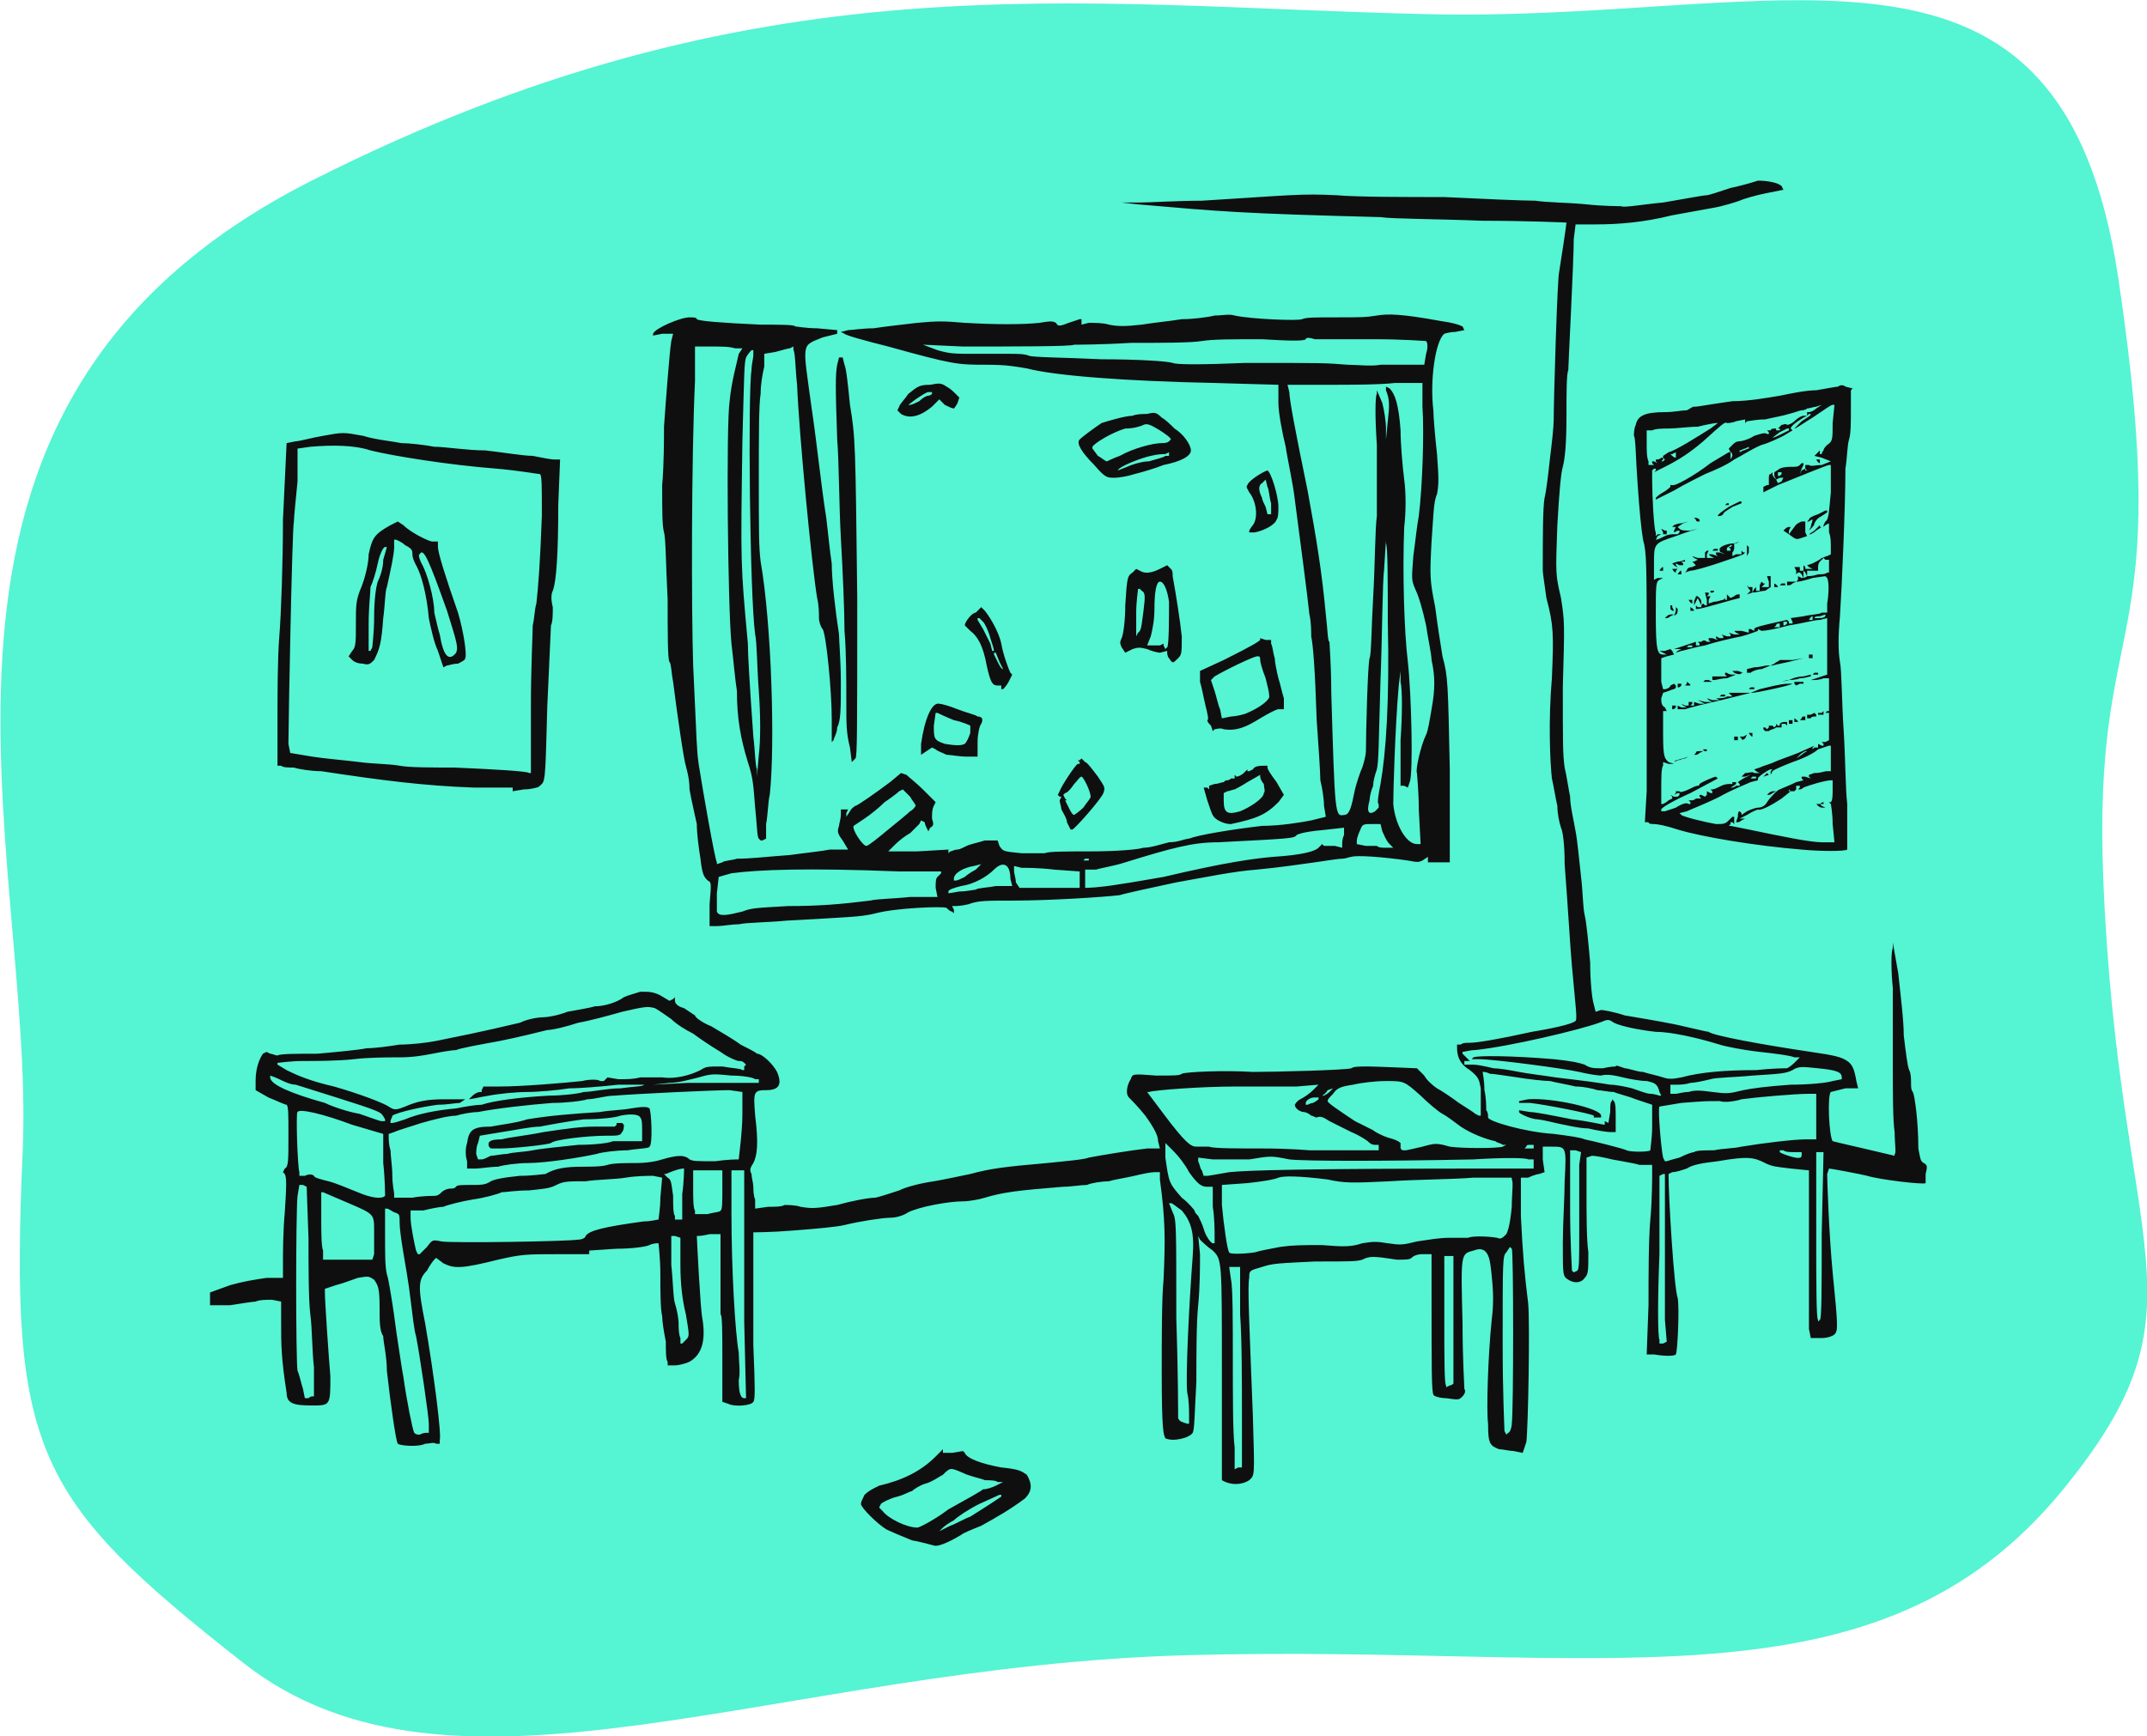
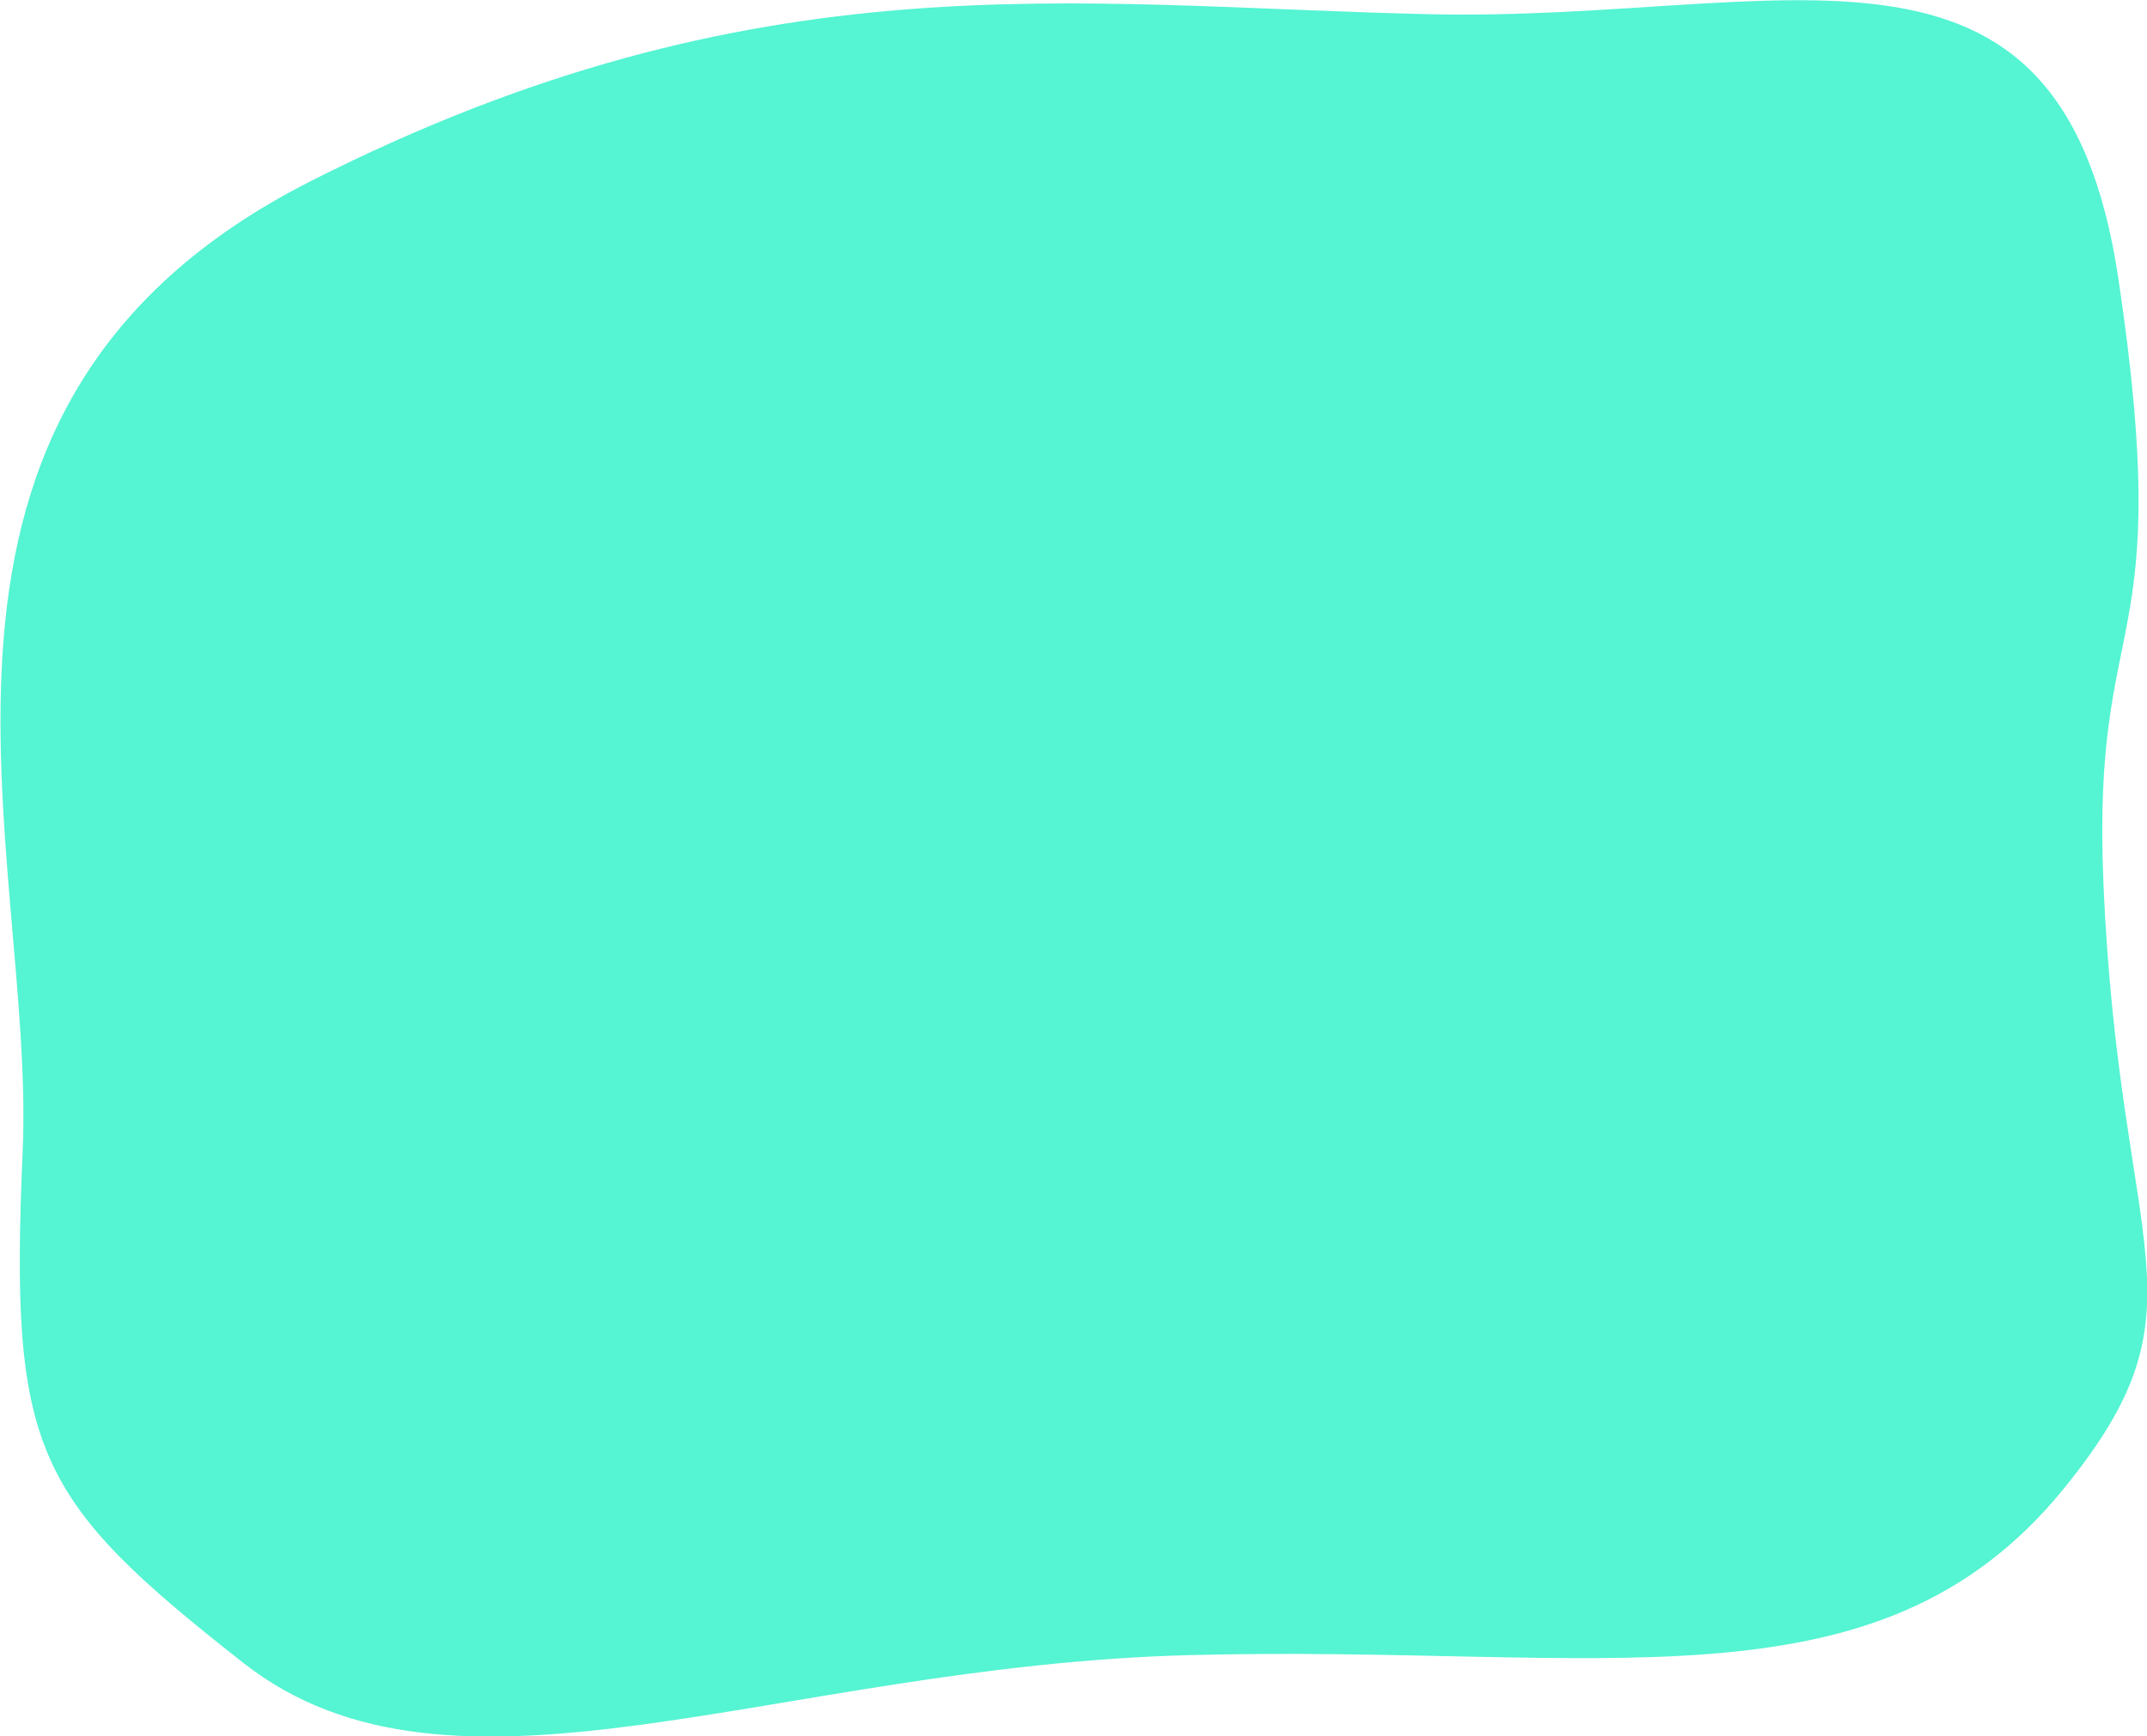
<svg xmlns="http://www.w3.org/2000/svg" width="100%" height="100%" viewBox="0 0 842 681" version="1.1" xml:space="preserve" style="fill-rule:evenodd;clip-rule:evenodd;stroke-linejoin:round;stroke-miterlimit:2;">
  <g transform="matrix(1,0,0,1,-199.269,-154.567)">
    <g transform="matrix(1,0,0,1,-1419.03,0)">
      <g transform="matrix(1,0,0,1,37.164,-23.61)">
        <g transform="matrix(1.102,0,0,1.102,1037.37,-85.062)">
          <path d="M1227.69,769.035C1161.33,850.409 1063.63,824.141 916.503,828.062C769.376,831.982 654.733,889.475 580.017,830.82C505.302,772.164 496.881,755.302 501.509,648.584C506.136,541.867 444.606,384.056 604.117,303.304C763.627,222.552 875.387,241.073 1002.01,243.929C1128.63,246.785 1226.94,201.55 1247.31,338.026C1267.69,474.503 1237.8,453.12 1241.99,553.034C1247.62,687.29 1281.28,703.324 1227.69,769.035Z" style="fill:rgb(85,244,211);" />
        </g>
        <g id="räume" transform="matrix(0.715,0,0,0.715,1612.74,112.481)">
-           <path d="M456,937C451,935 444,932 442,931C437,928 428,919 428,917C428,916 429,914 430,912C432,910 434,909 438,907C451,904 461,899 469,891L473,887L473,889L478,889L484,888L485,889C486,892 494,895 505,897C515,898 516,899 519,901C522,906 522,910 518,914C510,920 503,924 494,929C489,931 484,933 483,934C478,937 472,940 469,940C468,940 462,938 456,937ZM488,924C491,922 496,919 499,917L505,913L505,912L504,912L493,917C487,920 481,924 479,926C477,927 474,929 473,930L471,932L477,929C480,928 485,925 488,924ZM476,920C485,915 494,910 495,909C497,909 500,908 502,907L506,905L503,905C502,904 498,904 496,904C494,903 488,902 484,900C477,897 477,897 473,901C471,902 467,905 463,906C460,907 457,909 456,910C455,910 452,912 448,913C444,914 440,916 439,917L438,919L440,921C443,925 453,930 459,930C460,930 468,926 476,920ZM628,905L626,904L626,844C626,783 626,783 621,778C618,776 615,773 614,772L613,770L614,780C614,786 614,798 613,808C612,817 612,836 612,850C611,868 611,876 610,878C608,881 599,883 595,881C594,879 593,877 593,845C593,826 593,804 594,794C595,772 595,761 592,739L592,735L589,735C587,735 582,736 578,737C574,738 567,739 564,740C560,740 554,741 552,742C549,742 543,743 539,743C514,745 506,746 496,749C493,750 487,751 484,751C476,751 460,754 454,757C451,759 447,760 444,760C440,760 427,762 419,764C415,765 404,766 391,767C379,768 369,768 369,768L369,830C370,854 370,860 369,861C368,863 359,864 355,862L352,861L352,837C352,824 352,813 351,813L351,769L345,769C341,770 339,770 338,770C338,771 340,811 341,815C343,827 341,835 334,839C332,840 328,841 326,841L322,841L322,839C321,838 321,833 321,828C320,823 319,817 319,814C318,810 318,800 318,791C318,782 317,775 317,774C316,774 314,774 312,775C310,776 302,777 294,777L279,778L279,780L261,780C245,780 242,780 229,783C209,788 205,788 199,785L195,782L194,783C193,784 191,787 190,789C185,794 185,798 189,818C194,847 198,879 197,882L197,884L195,884C194,883 191,884 189,884C185,886 175,885 174,884C173,883 170,862 168,844C168,836 166,828 166,825C164,822 164,817 164,809C164,798 163,797 161,794C158,792 158,792 152,793C149,794 144,796 140,797L134,799L134,801C134,806 136,835 137,847C137,863 137,863 127,863C117,863 113,862 113,856C110,837 110,829 110,818L110,806L105,805C102,805 98,805 96,806C95,806 88,807 82,808L71,808L71,801L82,797C89,795 95,794 102,793L111,793L111,785C111,780 111,768 112,757C113,742 113,738 112,736L111,735L112,733C114,732 114,729 114,715C114,703 114,699 113,698C112,698 108,696 103,694L96,690L96,685C96,678 98,673 100,670L102,669L104,670C105,670 107,671 108,671C109,670 119,670 130,670C141,669 152,668 157,667C161,667 169,666 175,665C181,665 190,664 195,663C225,657 232,655 241,653C245,651 251,650 254,650C256,650 262,649 267,647C272,646 279,645 282,644C287,644 294,642 298,639C300,638 304,637 307,636C312,636 314,636 318,638L323,641L325,640L326,639L326,641C326,642 327,644 331,645C334,647 337,649 337,649C337,650 341,653 346,655C351,658 358,662 362,665C366,667 370,669 371,670C374,670 380,676 382,680C385,687 383,690 376,690C369,690 369,691 370,704C372,720 371,726 369,730C367,733 367,734 368,736C368,738 369,741 369,743C369,744 369,748 370,750L370,755L377,754C380,754 385,754 386,753C388,753 392,753 395,754C401,755 403,755 415,753C422,751 432,749 436,749C440,748 446,746 449,745C453,743 461,741 468,740C474,739 483,737 488,736C499,733 507,732 530,730C540,729 551,728 553,727C558,726 576,723 585,722L592,722L591,718C591,715 589,711 584,704C580,699 576,695 575,694C573,692 574,687 576,684C577,681 577,681 590,682C600,682 603,682 604,681C606,680 627,679 643,680C655,680 694,679 697,678C698,677 702,677 706,677C711,677 732,678 733,678C733,678 735,680 737,682C738,684 741,687 744,689C746,690 752,694 756,697C759,699 764,702 765,703L767,704L768,704L768,689C767,684 767,683 762,679C757,676 755,672 755,667L755,665L757,665C758,664 760,664 762,664C766,664 778,662 796,658C814,655 819,653 820,652C821,651 820,644 818,622C817,611 816,592 814,566C814,555 813,548 812,546C811,543 810,538 810,534C809,530 808,523 807,519C806,510 805,487 807,464C808,440 808,435 804,420C803,413 802,406 802,405C802,388 802,370 803,365C804,361 805,352 806,343C807,335 808,326 808,322C808,311 810,244 811,241C812,235 815,215 815,214C815,214 794,213 769,213C744,212 719,212 713,211C636,209 626,208 580,204L571,203L581,203C586,203 602,202 615,202C664,199 669,198 689,199C700,200 727,200 748,200C769,201 791,202 798,202C804,203 816,203 826,204C835,205 844,205 845,205C846,206 857,204 868,203C880,201 890,199 892,199C893,199 899,197 905,195C910,194 917,192 920,191C925,191 931,192 933,194L934,196L924,198C919,199 912,201 910,202C907,203 901,205 895,206C889,207 879,209 873,210C857,214 843,215 831,215L820,215L819,223C819,235 816,292 816,295C815,297 815,308 815,320C815,337 814,344 813,348C812,351 811,362 810,380C809,407 809,407 812,420C814,433 814,433 813,469C813,500 813,506 814,513C815,517 816,524 817,529C817,534 819,542 820,548C821,553 822,564 823,573C824,581 824,590 825,594C826,598 827,609 828,620C828,630 829,640 830,643L831,647L834,646C835,646 841,647 847,649C853,650 865,652 875,654C884,656 892,658 893,658C895,660 922,665 949,669C963,671 966,672 969,674C972,676 973,679 974,685L975,689L968,689C964,690 960,691 960,691C958,693 959,715 961,718C961,718 969,720 978,722L995,726L995,725C996,725 995,719 995,713C994,707 994,690 994,677L994,634C993,624 993,614 994,612L994,609L997,626C998,636 1000,651 1000,660C1001,668 1002,677 1003,679C1004,681 1004,684 1004,686C1004,688 1004,690 1005,691C1006,693 1008,707 1008,722C1009,727 1009,729 1011,730C1013,731 1013,732 1012,736L1012,741C1011,742 986,739 980,737C976,736 960,733 959,733L958,736C958,740 959,769 961,790C964,820 964,822 962,824C961,825 958,826 955,826L949,826L948,821L948,734L938,733C930,732 928,732 924,730C918,727 915,726 898,729C889,730 884,731 881,733C878,734 875,735 873,735L871,736L871,737C871,749 874,799 876,804C877,809 876,833 875,835C874,836 869,836 863,835L859,835L860,808C860,793 860,772 861,761C862,750 862,738 862,736L862,731L855,731C852,730 845,729 840,728C836,727 831,726 829,726L826,727L826,747C826,758 826,772 827,779C827,789 827,791 825,793C823,796 819,796 816,794C813,792 813,792 813,774C813,764 814,748 814,740C815,721 815,721 807,721L802,721L802,728L803,735L800,736C799,736 796,737 794,738L790,738L790,759C791,780 792,791 794,807C795,818 794,875 793,883L791,889L786,888C784,888 780,887 778,887C773,885 772,884 772,873C771,866 772,835 774,816C775,808 775,801 774,792C773,781 772,780 770,778C768,777 767,777 764,778C757,780 757,779 758,818C758,837 759,853 759,854C760,855 759,857 758,858C756,860 756,860 749,859C746,859 742,858 742,857C741,855 741,842 741,805L741,780L736,780C733,780 731,781 730,782C729,783 727,783 722,783C709,781 707,781 703,783C700,784 696,784 677,784C657,785 654,785 648,787C641,789 641,789 641,793C640,797 641,817 643,869C644,903 644,901 641,904C638,906 633,907 628,905ZM637,868C637,851 637,827 636,813L636,787L630,787L631,794C632,798 632,818 632,838C632,857 632,879 633,886L633,898L635,897L637,897L637,868ZM190,878L191,878L191,873C191,869 186,835 184,825C183,822 182,813 181,805C180,796 178,785 177,779C176,773 175,766 175,763C175,758 175,758 172,757C170,756 169,755 168,755L167,755L167,770C167,780 167,787 168,791C169,794 170,801 171,807C172,813 173,822 174,828C175,834 176,842 177,847C179,861 182,876 183,878C184,879 185,879 186,879C188,878 189,878 190,878ZM785,873C786,867 786,777 785,777L784,776L782,779C780,781 780,783 780,829C780,857 781,876 781,877L782,879L783,878C784,878 785,875 785,873ZM608,868C608,866 608,860 607,856C606,848 608,807 610,781C611,768 609,762 604,756C601,754 599,752 598,752L597,752L599,757C601,761 601,763 601,815C602,844 602,869 602,870C603,872 604,872 607,873L608,873L608,868ZM127,858L128,858L128,842C127,834 127,820 126,813C125,805 125,786 125,771L124,743L122,742L120,742L119,748C118,757 118,838 119,844C120,846 121,851 122,854L123,859L125,859C126,858 127,858 127,858ZM364,817L364,734L357,734L357,758C357,788 359,823 361,834C361,839 362,845 361,849C361,856 362,859 364,859L365,859L364,817ZM753,851L753,781L748,781L748,816C748,836 748,852 749,852L749,853L751,852C752,852 753,851 753,851ZM332,827C334,825 334,825 332,813C330,805 329,796 329,786L329,771L326,770L324,770L324,786C325,795 325,804 326,807C327,810 328,815 328,818C328,820 328,824 329,826L329,829L330,829C330,829 331,828 332,827ZM869,816L869,736L868,736L866,737L866,780C865,804 865,825 866,827L866,829L868,829L870,828L869,816ZM955,769L956,724L952,724L952,769C952,795 952,816 953,816L953,817L954,816C955,816 955,798 955,769ZM822,768L822,731L823,724L820,723L817,723L817,755C817,773 818,788 818,789L819,790L821,789C822,788 822,783 822,768ZM161,780L161,767C161,758 161,758 147,752C140,749 133,746 133,746L132,746L132,760C132,767 132,776 133,778L133,783L160,783L161,780ZM190,776C193,772 193,772 198,773C204,774 267,773 273,772C275,772 277,771 277,770C279,767 287,765 309,762C313,762 316,761 317,761C317,760 318,755 318,749L319,738L314,737C312,737 305,737 299,738C293,739 283,739 277,740C267,740 265,740 261,742C257,744 255,744 246,745C239,745 233,746 231,746C229,747 222,749 215,750C209,751 201,753 199,754C197,754 192,755 188,756L181,756L181,760C181,764 183,774 184,778L185,780L186,780C186,780 188,778 190,776ZM644,779C647,778 653,777 658,776C665,775 670,775 681,775C693,776 697,776 703,774C709,773 711,773 717,774C724,775 725,775 733,773C740,772 745,771 751,771L761,771C763,770 771,770 777,771C779,772 780,771 782,769C783,767 784,764 785,754C785,747 786,740 785,739L785,738L764,738C752,739 732,739 718,740C697,741 693,741 684,739C668,737 660,737 657,738C655,739 649,740 640,741L626,742L626,753C627,764 629,778 630,779C630,780 637,780 644,779ZM622,770C622,767 622,760 621,754L621,743L618,743C615,743 613,742 608,735C606,731 602,726 600,724L595,719L595,727C597,741 597,741 604,749C608,752 611,756 611,756C611,757 612,758 613,759C614,761 615,763 616,766C617,770 620,774 621,774L622,774L622,770ZM330,747C331,740 331,733 331,733C330,733 328,733 321,736L320,736L322,738C324,739 324,741 325,748C325,753 325,758 326,759L326,761L330,761L330,747ZM351,756C352,756 352,751 352,745L352,734L336,734L336,744C336,749 336,755 337,756L337,758L344,758C347,757 351,757 351,756ZM167,748C167,747 167,739 166,730L166,714L149,709C133,703 120,700 119,702C118,702 119,732 120,735L120,737L123,737C125,736 127,736 128,737C128,738 132,739 136,740C140,741 147,744 152,746C159,749 165,750 167,748ZM194,748C196,748 197,747 198,746C199,745 201,744 203,744C204,744 205,744 206,743C206,742 210,742 214,742C220,742 222,742 225,740C227,739 231,738 241,737C248,737 254,736 255,736C260,733 266,732 275,732C280,732 286,732 289,731C292,730 299,730 304,730C311,730 316,729 319,728C326,726 331,725 334,728C336,729 338,729 348,729C355,728 360,728 361,728C361,727 363,713 363,703L363,691L356,690C347,690 305,692 293,693C288,693 282,695 278,695C275,696 266,697 259,697C246,698 228,700 218,702C215,702 209,703 206,704C202,704 194,706 187,708C181,710 174,712 172,713L169,714L169,716C169,717 169,720 170,723C170,726 171,732 171,737C171,742 172,746 172,747L172,749L182,749C187,748 193,748 194,748ZM630,735C640,734 667,733 779,733L797,733L797,728L794,728C793,727 779,727 764,728C715,729 672,729 663,728C653,726 653,726 641,728L621,728L613,727L613,729C614,731 614,733 615,734L616,737L618,737C619,737 624,736 630,735ZM877,727C881,725 884,724 885,724C886,723 891,723 896,723C900,722 907,722 911,721C923,719 940,717 946,717L952,717L952,692L948,692C940,692 918,694 911,695C908,696 902,697 899,696C891,696 891,696 878,697C872,698 866,699 866,699C865,700 867,723 868,727L869,729L870,729C870,729 873,728 877,727ZM944,725L944,724L940,724C938,724 935,724 934,723L932,723L932,724C933,725 942,728 943,727C944,727 944,726 944,725ZM674,723L712,723L712,720L710,720C708,720 707,719 706,718C706,718 702,715 697,713C693,711 687,708 685,707C682,705 680,704 678,705C677,705 676,704 675,704C674,703 672,702 671,702C669,702 666,700 666,698C666,698 667,696 669,695C671,694 674,692 676,690L679,687L667,688L634,688C614,688 589,690 586,691L585,691L594,703C606,719 609,721 612,721L619,721C621,722 635,722 649,722C663,722 674,723 674,723ZM861,723C861,722 862,716 862,710L862,698L853,695C848,693 843,692 841,691C838,691 834,690 832,690C829,689 824,688 820,688C816,687 810,686 806,685C803,685 794,684 788,683C781,682 775,681 773,681C771,680 770,680 769,680C769,680 770,685 770,690C771,694 771,700 771,701C772,702 772,704 772,705C772,707 792,713 808,714C816,715 823,716 825,717C830,718 846,722 848,723C850,724 860,724 861,723ZM736,721C743,719 744,719 751,721C758,722 777,722 780,721L782,720L780,720C779,719 777,719 776,718C771,717 763,714 757,710C753,707 749,704 747,703C745,702 739,697 735,693C726,685 726,685 716,685C710,685 702,686 698,687C691,688 689,689 687,692C685,694 684,695 684,696C684,697 690,701 699,707C703,709 707,711 709,712C710,713 714,715 717,716C721,717 723,718 724,719L724,722L725,723L727,723C727,723 732,722 736,721ZM797,722L797,720L795,720C794,720 793,720 793,721L792,722L797,722ZM178,706C185,703 195,701 206,700C211,699 217,698 220,698C226,696 239,694 257,693C264,693 273,692 276,691C280,691 289,689 296,689C303,688 309,688 309,687L310,687L295,687C286,688 274,689 268,689C262,690 251,691 245,691C239,691 229,692 224,693C218,694 214,695 213,695L215,693C216,692 218,691 219,691L220,691L220,690L221,688L230,688C242,688 266,686 275,685C279,684 284,684 285,685L287,685L289,683L295,684C300,684 303,684 307,683L319,683C326,684 334,682 340,679C343,677 344,677 352,677C357,678 362,678 363,679L364,679L364,677L365,676L364,675C363,674 362,674 361,674C360,674 355,672 351,669C346,666 340,662 336,659C332,657 327,654 324,651C321,649 317,646 315,645C311,644 310,644 297,647C290,649 279,652 273,653C267,655 259,657 256,657C252,658 240,661 230,663C219,665 208,667 206,668C204,668 198,669 193,670C188,671 182,672 175,672C169,672 158,672 150,673C141,674 129,674 122,674C115,674 109,675 108,675L108,676L113,679C119,682 126,685 139,688C153,692 166,697 169,699C172,701 173,701 178,699C185,696 190,695 200,695L211,695L208,697C206,697 201,698 196,698C188,699 174,702 171,704C171,705 170,706 170,707L170,708L171,708C172,708 175,707 178,706ZM167,706C167,706 166,704 165,703C163,701 153,698 118,687C115,687 111,685 109,684C107,683 104,682 104,682L104,683C104,687 116,692 134,697C138,699 147,702 153,703C159,705 164,707 165,707L167,707L167,706ZM676,697C678,696 679,695 679,695L679,694L677,694C674,694 672,696 672,697L672,698L673,698C673,698 675,697 676,697ZM685,691L687,689L684,690C683,692 681,693 681,693L682,693C682,693 684,692 685,691ZM866,691C865,687 864,686 859,685C856,685 850,684 846,683C842,682 837,681 834,682C832,682 826,681 822,680C813,678 775,673 767,673L763,673L764,672C766,671 784,671 808,673C818,674 822,675 825,676C828,678 830,678 835,678C839,677 842,677 842,677C842,676 844,677 847,678C849,678 854,680 857,680C860,681 865,682 868,683C871,684 873,684 878,683C889,680 903,679 919,679C928,678 935,678 936,678C936,678 938,677 940,675L943,672L940,672C938,671 930,670 921,669C912,668 902,666 899,665C886,661 872,658 864,658C855,657 845,655 841,653C838,651 838,651 833,653C822,657 784,666 765,668C762,668 759,669 758,669L758,670L762,674L759,674L759,676L764,676C766,676 771,677 775,678C778,678 784,679 789,680C794,681 803,682 809,683C826,685 833,686 839,687C842,687 847,688 851,689C854,690 859,692 861,692C863,692 866,693 866,693L867,693L866,691ZM882,691C885,690 888,690 895,691C903,692 904,692 912,690C917,689 924,688 938,687C948,687 958,686 961,685L966,684L966,683C966,680 963,679 953,678C944,677 942,677 939,679C935,681 932,681 917,682C907,683 897,683 894,684C890,685 885,686 883,686C880,687 877,687 875,687L872,687L872,692L875,692C876,692 879,691 882,691ZM333,686L372,686L372,684L370,684C369,683 363,682 357,682C347,681 346,681 339,683C335,684 328,686 323,686L314,687L333,686ZM345,588C346,576 346,576 344,575C342,573 341,572 340,563C339,557 338,549 338,544C337,539 335,531 334,525C334,518 332,513 332,512C331,510 327,482 325,466C324,461 324,456 323,455C322,454 322,439 322,421C321,402 321,387 320,384C319,380 319,373 319,358C320,347 320,332 320,326C321,312 323,285 324,279L325,275L319,275L314,276L314,275C315,272 329,266 334,266C336,266 338,266 338,267C339,268 351,269 373,270C383,270 392,270 392,271C393,271 398,272 404,272L415,273L415,275L407,277C395,282 396,279 401,316C404,336 406,357 409,376C410,384 411,395 412,401C412,410 414,427 416,440C416,443 417,455 417,466C417,481 417,487 415,491C415,494 413,497 413,498L412,499L412,486C412,471 409,440 407,437C406,436 405,433 405,431C405,429 405,424 404,420C401,402 394,329 393,303C392,294 392,285 391,284L391,282L389,283C388,283 385,284 381,285L375,286L375,293C374,297 373,303 373,308C372,313 372,333 372,354C372,383 372,392 373,400C379,434 381,501 378,528C377,532 377,539 376,544L376,552L374,553L373,553L372,552C371,551 371,544 370,535C369,523 369,519 366,510C362,497 360,486 360,471C359,465 358,453 357,445C355,425 354,325 356,312C357,301 360,291 361,286L363,283L359,283C356,282 351,282 346,282L337,282L337,301C335,343 335,427 336,457C338,501 338,504 339,511C341,524 348,564 349,565L349,566L352,565C353,564 357,564 360,563C368,563 375,562 389,561C396,560 406,559 411,558L421,558L418,553C415,549 415,548 416,545C416,544 417,541 417,539L417,536L421,536L420,538L420,540L422,537C423,535 425,534 425,534C426,534 436,527 444,521L450,516L453,517C454,518 459,522 462,525L469,532L468,534C467,536 467,538 467,541C468,544 468,545 466,546L465,548L464,546C464,546 463,544 463,543L461,542L460,544C459,545 457,547 455,549C453,550 449,553 447,555L443,559L459,559L476,558L476,560L477,559C478,559 479,558 481,558C482,558 484,557 486,556C488,555 493,554 496,553L503,553L504,556C506,559 506,559 516,560L529,560C530,559 542,559 554,559C568,559 580,558 583,557C587,557 593,555 597,554C602,554 606,552 608,552C613,550 631,547 648,545C658,545 670,543 675,542L683,540L682,534C682,530 681,524 680,520C680,516 679,501 678,487C677,457 676,446 675,441C675,439 675,433 674,429C673,419 669,389 666,366C665,357 662,344 661,337C659,329 657,318 657,313L657,303L622,302C573,301 534,298 519,294C513,293 508,292 497,292C481,292 479,292 443,282C431,279 420,276 419,275L417,274L421,273C423,273 429,272 435,272C441,271 451,270 459,269C470,268 473,268 485,269C502,270 517,270 526,269C532,268 533,268 535,269C536,271 537,271 542,269C545,268 548,267 548,267L549,267L549,270L553,269C556,269 561,269 564,270C569,271 573,271 582,270C588,269 598,268 604,267C610,267 618,266 622,265C626,265 630,264 633,265C642,267 668,268 670,267C672,266 677,266 689,266C702,266 705,266 711,265C717,264 724,264 746,268C753,269 756,270 758,271L759,273L754,274C751,274 748,275 748,275C743,279 740,301 742,317C742,321 743,332 744,341C745,355 745,357 744,363C742,367 742,376 741,389C740,408 740,410 743,425C744,433 746,446 747,452C750,463 750,466 751,514L751,565L739,565L739,562L736,564C734,565 733,565 728,564C714,562 700,561 697,562C696,562 694,563 692,563C690,563 684,564 677,565C670,566 656,568 645,569C632,570 618,573 601,576C587,579 573,582 570,583C562,584 532,586 511,586C497,586 492,586 487,588C483,589 480,589 479,589L478,589L479,591L479,593L478,592C477,592 476,591 475,590C473,589 447,590 436,593C428,595 422,595 387,597C377,598 365,598 361,599C357,599 352,600 349,600L345,600L345,588ZM363,592C368,590 371,590 388,589C405,589 417,588 433,586C437,585 446,585 455,584L470,584L469,579C469,576 469,574 470,573C471,572 472,571 472,571L472,570L449,570C399,568 372,569 357,571L350,573L349,582L349,592C350,595 355,594 363,592ZM491,580C492,579 497,579 502,578L511,578L510,574C510,566 506,564 501,569C497,573 490,577 483,578C479,579 476,580 476,581L476,582L482,581C486,581 490,580 491,580ZM548,579L548,570L534,569C526,568 518,568 516,568L512,567L512,570C512,571 513,574 513,576L515,579L548,579ZM570,577C577,576 588,574 594,573C628,565 643,563 654,562C670,561 677,559 679,557L681,555L682,556L688,556L692,557L692,555C692,554 692,552 693,550L693,546L684,547C673,548 669,549 667,550C666,552 662,552 624,554C610,554 599,557 573,565C567,567 560,568 557,569L551,569L551,579C552,579 558,579 570,577ZM485,573C486,572 489,570 491,569L494,566L490,567C484,568 479,571 479,574L479,575L480,575C481,575 483,574 485,573ZM553,563L551,563L550,564L553,564L553,563ZM718,555C716,553 715,550 714,548L713,544L708,544C704,544 703,544 702,547C701,549 700,552 700,553L700,555L705,556L711,556C712,557 714,557 716,557L720,557L718,555ZM443,547C448,543 454,538 455,537C457,536 458,534 458,534C458,533 456,531 455,529L451,525L449,526C448,527 444,530 441,532C438,535 433,539 430,541C427,543 424,545 424,545C423,547 429,556 431,556C432,556 437,552 443,547ZM734,536C734,526 733,517 733,516C732,515 735,501 738,495C739,493 740,487 741,481C743,470 743,463 741,454C741,451 739,442 738,435C736,426 734,419 732,415C730,410 730,410 731,397C732,390 733,380 734,375C736,359 737,329 736,315L736,302L721,302C712,303 696,303 684,303L662,303L663,307C663,311 666,327 673,361C678,388 681,407 683,429C684,437 684,444 685,444C685,445 686,458 686,472C688,539 688,540 693,539C696,539 697,535 699,525C700,521 702,515 703,513C704,510 705,506 705,504C705,494 706,456 707,453C708,451 708,436 709,419C710,402 710,382 711,375L711,336C710,322 710,309 711,308L711,306L714,313C715,317 716,323 716,327L716,333L717,323C718,314 718,311 716,306L716,304L718,305C721,308 723,314 724,328C724,335 725,347 726,355C727,362 727,373 726,381C725,406 726,439 728,455C730,473 731,517 729,521L728,524L726,523L724,523L724,498C725,484 725,470 724,466L724,460L723,468C721,491 720,526 720,533C721,544 727,555 733,555L735,555L734,536ZM710,537L712,535L712,533C711,533 712,527 713,522C716,505 718,477 717,433C717,411 717,392 716,390L716,388L715,404C714,412 714,440 713,465C712,500 712,510 711,514C710,517 709,520 709,523C708,525 707,529 707,531C705,538 707,539 710,537ZM372,471C371,458 371,444 370,440C367,418 366,306 368,295C368,292 369,288 369,287L369,284L368,284C368,284 366,286 365,288C364,291 364,296 363,334C362,403 362,401 366,445C366,451 367,468 369,496C370,504 370,512 371,514L371,518L372,506C373,498 373,485 372,471ZM713,292L737,292L738,286C739,283 739,280 738,279C738,279 725,278 710,278L677,278C674,277 672,277 672,278C671,279 664,279 648,278C631,278 621,278 615,279C609,280 592,280 576,280C560,281 546,281 545,281C544,282 512,282 484,282L462,281L470,284C477,286 479,286 491,286L510,286C513,286 518,286 520,287C522,288 540,288 560,289C579,289 596,290 599,291C601,292 615,292 639,291C683,291 682,291 695,292C700,292 708,293 713,292ZM944,558C919,556 889,551 876,547C870,545 865,544 863,544C862,544 860,544 860,543L858,543L859,526L859,453C859,401 859,395 857,388C856,382 855,372 854,357C853,344 853,332 852,331C852,330 852,327 853,325C854,320 858,318 869,318C874,318 878,317 881,317C883,316 884,315 885,315L886,315C887,315 892,314 906,312C915,312 926,310 932,309C937,308 946,306 952,306C958,305 963,304 964,304C965,303 967,303 968,304L972,305L971,306L971,318C971,323 971,330 970,333C969,336 969,343 968,349C968,370 966,415 965,430C964,441 964,449 965,455C966,460 966,477 967,492C968,507 968,525 969,533L969,558C968,559 954,559 944,558ZM961,544C961,538 960,533 960,533L959,532L960,532C961,531 961,528 961,525L961,520L960,520C957,520 947,523 945,524C944,525 943,525 943,525L942,525L943,524L943,523L941,523L941,525L940,526L938,526L937,525L937,526L938,526L933,530C927,534 921,537 920,536C920,536 917,537 914,539L910,541L913,541L911,542C910,543 909,543 909,543L908,543L909,540C909,539 909,537 910,537L911,538L911,539L914,537C916,536 919,535 920,535C922,535 924,534 925,532C927,529 931,525 932,525C934,524 937,523 941,521L945,520L944,519L944,518L946,518L949,519L948,518L948,517L951,516C955,516 956,515 958,515L960,515L960,501L959,501C959,501 956,502 953,503C951,505 945,508 939,510C934,512 929,514 928,515L927,517L927,515L928,514L927,514C926,514 920,518 920,519L920,520L916,521C914,522 906,525 899,529C891,533 883,536 881,537L877,538L878,539C879,540 891,543 897,544C901,544 902,544 904,542C905,541 906,540 906,540L907,540L907,544L906,543L905,543L905,544L904,545L905,545C905,545 910,546 915,547C934,551 949,554 955,554L962,554L961,544ZM875,535C878,533 881,532 882,533L883,533L883,532L882,531L883,531C884,531 885,531 886,530L889,530L888,529L888,528L889,528L891,529L892,528L892,526L894,527L895,527L895,526L894,525L895,525C896,525 898,524 900,523C902,522 904,522 905,522L906,522L906,521L905,520L906,521L908,521L908,522C908,522 907,523 905,524L903,525L905,524C906,524 907,524 908,523L910,523L910,522L909,521L912,519L916,517L913,518L911,518L913,516C915,516 917,515 918,516L921,516L919,515L918,514L921,513C923,512 927,511 929,510C931,509 937,507 942,505L951,501L950,502L950,503L951,502L953,502L953,500L955,501L956,501L956,500L955,499L957,499L959,498L959,483L957,483L958,482L959,482L959,464L956,464C954,465 951,465 949,465L946,466L958,462L958,431L954,432C951,432 944,434 937,435C930,437 924,438 922,438L920,437L920,438C920,438 915,440 911,441C906,442 897,444 891,446C885,447 879,449 878,449L875,450L876,449L878,448L874,448L886,444L886,446L888,446L888,445L887,444L889,444C890,443 891,443 892,444L894,444L893,443L893,442L895,442L898,443L897,442L897,441L899,442L901,442L901,441L900,440L903,441L905,441L905,440L904,439L907,440L910,440L908,439L907,438L911,438L915,439L915,437L916,437L918,438L918,437C918,436 923,435 927,434L936,432L937,433L937,434L939,434L939,433L938,431L945,430C949,429 954,429 955,428L958,428L958,423C959,417 959,411 958,409L957,408L950,409C947,410 943,411 942,411L941,411L942,410L942,408L944,409C944,409 946,409 947,408C948,408 950,408 953,407C955,407 957,407 958,406L959,406L959,399L957,399L956,398L954,400C953,401 953,403 953,403L953,405L947,405L947,408L946,406L945,405L945,409L944,407L943,406L942,406L941,407L941,405L940,403L943,403L943,405L945,405L945,402L946,403L946,404L950,404L948,403L947,402L950,401C952,400 954,399 955,398C956,398 957,397 958,397L960,396L960,392C960,390 960,386 959,384L959,379L957,380L956,381L956,380L957,378C959,377 959,372 960,362L960,347L959,347C958,347 941,354 931,358L923,362L923,359L925,358L926,358L926,355C926,353 926,352 927,352L928,351L928,352C928,353 929,354 930,355L931,357L933,356L934,354L932,354L930,355L929,353L929,351L932,349C934,348 937,348 939,348C941,348 942,348 943,347L944,346L945,346L945,347L944,349L943,352L944,350L946,349L946,350L947,350L946,349L946,347L948,347C949,348 952,347 955,347L960,345L955,343L951,342L954,339L954,341L955,341C955,340 956,339 956,339C956,338 957,337 958,336C961,334 961,333 961,324L962,314L961,314C960,314 956,317 950,321C945,324 941,327 940,327L944,323C947,321 949,320 949,319L950,319L948,319L947,320L947,318L948,318C949,318 951,317 952,316L955,314L952,315C951,315 948,316 947,316C946,317 944,317 944,317C943,317 941,318 937,319C934,320 928,321 924,322C919,322 915,323 914,323L913,324L913,322L908,323C906,324 903,324 903,324C902,323 900,325 890,334C883,340 877,344 869,348L863,351L864,350L864,349L863,349L862,350L862,355C862,364 863,383 864,384L864,386L865,385L867,385L865,386L864,388C865,388 867,387 869,386C871,385 873,385 874,385L876,385L877,384L877,383L876,383L874,384L874,383L875,381L873,381L874,380C874,380 876,379 878,379L882,378L879,379L876,381L877,382C878,383 880,383 883,383L887,382L884,383C883,383 878,385 875,386C863,390 863,390 863,401L863,410L865,409L868,409L866,410C864,411 864,413 864,430C864,449 865,451 868,451L870,451L866,449L869,449L872,448L873,449L874,451L870,452L867,453L867,466L868,470L869,470C870,470 872,469 872,468L874,467L875,468L875,469C875,470 873,470 871,471L868,472L867,475C867,477 867,479 869,480L870,482L868,482L868,495C868,508 869,508 871,510L874,511L871,511L868,510L868,512C867,513 867,519 867,524L867,533L868,533C868,533 870,532 871,531L873,530L873,529L872,528L874,529L876,529L877,528L877,527L876,527L874,528L875,527L875,526L877,526C877,527 880,526 882,525C884,524 886,523 887,523C887,523 888,523 888,522C889,521 896,518 897,518L898,519L883,527C874,531 867,535 867,536L867,537L869,537C869,537 872,536 875,535ZM919,518L917,518L916,519L919,519L919,518ZM947,504L946,504C946,504 944,505 943,506L941,508L944,506C945,505 947,504 947,504ZM884,446L882,446L881,447L884,447L884,446ZM932,436L932,434L931,434C931,434 930,434 930,435L929,436L932,436ZM936,434L936,433L934,433L934,435C935,435 935,435 936,434ZM950,432L950,430C949,430 948,432 948,432L950,432ZM957,430L957,429L954,430C953,430 951,430 951,431L953,431C955,431 956,431 957,430ZM933,352L933,351L931,351L931,353C932,353 932,353 933,352ZM862,346L862,345L863,345L865,346L864,345L864,344C865,344 866,344 867,343L868,343L868,344L867,345L868,345L869,344L868,343L868,342L871,340C875,339 886,332 894,327L898,324L897,324C896,324 891,325 887,326C882,326 875,327 871,327C868,327 864,327 862,328L859,328L859,335C859,339 859,343 860,345L860,347L863,347L862,346ZM875,343L875,340L873,341L872,341L873,342C874,343 875,343 875,343ZM541,543C541,541 539,538 538,536C538,535 537,532 537,531L538,529L537,529L536,528L537,526C538,523 546,511 547,511L548,511L548,510L547,509L548,509L549,508L551,510C552,510 555,514 558,518C562,524 562,524 561,527C560,530 546,546 544,547L543,547L541,543ZM550,535C552,532 554,530 554,529C554,526 550,518 549,518C548,518 547,520 545,522C543,525 541,527 540,527L539,528L540,530L541,531L540,531L542,535C543,537 544,539 545,539C545,539 548,537 550,535ZM624,542C621,540 621,540 618,531L616,524L618,524L619,525L619,523L622,522C624,522 626,521 627,521C628,520 628,520 629,520C629,520 630,520 631,519L633,519L633,517L634,518C635,518 637,517 638,516L640,514L640,515L641,515L643,514C644,512 647,512 650,512L651,512L651,513C651,514 653,517 656,521L660,528L657,532C650,539 645,541 631,544C628,544 626,543 624,542ZM636,537C641,535 649,530 649,527C650,526 649,524 649,522C648,521 647,519 647,518L647,517L640,521C637,523 633,525 633,525C632,525 630,526 629,526L627,527L627,531C627,538 629,539 636,537ZM237,526L237,524L216,524C188,523 165,520 132,515C127,515 120,514 117,513C114,513 111,513 110,512L108,512L108,488C108,474 108,453 109,441C110,429 111,400 111,377L113,335L118,334C120,334 127,332 133,331C144,329 144,329 155,331C161,333 171,334 176,335C180,335 189,336 194,337C200,337 212,339 222,339C231,340 243,342 248,342C253,343 258,344 260,344L263,344L262,369C262,395 261,411 259,416C258,418 258,421 259,425C259,429 259,433 258,435C258,437 257,455 256,479C255,515 255,520 253,522C252,523 251,524 250,524C250,524 247,525 243,525L237,526ZM248,435C249,431 249,426 250,423C251,414 252,402 253,375C253,358 253,353 252,352C251,352 240,350 228,349C202,347 171,342 159,339C150,336 138,336 126,337L119,338L119,356C118,366 117,376 117,378C116,382 114,490 114,500L115,505L127,507C133,508 145,509 153,510C160,511 170,511 175,512C180,513 193,513 205,513C228,514 245,515 246,516L247,516L247,479C247,458 248,439 248,435ZM422,502C420,494 420,490 420,476C420,466 420,449 419,438C419,427 418,404 417,387C416,369 416,345 415,333C414,305 414,297 415,292L416,288L418,288L419,292C420,294 421,304 422,314C425,332 425,335 426,420C426,491 426,507 425,508L423,510L422,502ZM475,506C473,505 470,504 469,503L467,502L461,506L461,500C463,486 467,477 471,478C472,478 476,479 481,481C486,483 491,484 492,485C495,485 495,487 494,489C493,490 492,495 492,499L492,507L486,507C482,507 477,506 475,506ZM485,500C486,499 487,497 488,494L488,490C488,490 484,488 479,487C474,485 470,483 470,483L469,483L468,490C468,497 468,498 474,500C480,501 483,501 485,500ZM620,490C619,489 618,488 618,487C619,487 618,483 617,479C616,475 615,469 614,466L614,460L627,454C643,446 646,444 647,443L647,442L650,443L653,443L653,445C654,447 654,450 655,453C655,455 656,460 657,464C658,467 659,472 660,475L660,481L657,481C656,481 652,483 647,486C639,491 634,493 627,492C625,491 623,492 622,492L621,493L620,490ZM640,483C647,480 652,476 652,474C652,472 651,468 650,464C648,459 647,455 647,454C647,453 647,452 646,452C645,451 627,460 622,463L620,465L622,471C623,474 624,479 625,481L626,486L631,485C633,485 638,484 640,483ZM505,470L505,468L503,468C500,468 499,466 497,457C495,446 492,441 488,438C486,436 485,435 485,435C485,433 489,428 491,428L494,425L496,427C500,432 504,440 505,445C506,451 509,459 510,461L511,462L509,466C508,468 506,470 506,470L505,470ZM504,455L502,450L501,450L501,451L503,455C504,457 505,459 506,459L504,455ZM499,442C498,438 496,434 495,433L493,431L492,431L492,432L495,437C496,439 498,443 499,445L500,449L501,449C501,448 500,445 499,442ZM597,453C596,452 596,450 596,450L596,449L592,450C591,450 587,449 585,448C581,447 580,447 577,448L573,450L571,447C570,445 570,444 571,442C572,440 573,432 573,424C574,409 574,408 577,406L579,404L581,405C584,407 588,406 592,404L596,402L598,404C599,405 599,406 599,408C601,419 603,432 604,441C604,450 604,451 602,453C599,456 599,456 597,453ZM594,446L595,448L596,447C597,446 597,430 597,422C596,415 594,411 592,411C590,411 589,417 589,426C589,432 588,437 587,441L585,446L592,446L594,445L594,446ZM583,427C584,419 584,417 582,416L581,415L580,415C580,416 579,422 579,428L579,441L580,439C582,438 582,434 583,427ZM641,383C641,383 642,381 643,380C646,376 645,367 641,362C640,360 639,359 640,358C641,355 650,350 651,350C653,351 657,364 657,370C657,372 657,376 656,377C655,380 649,383 644,384L641,384L641,383ZM653,368C652,365 652,361 651,359L650,355L648,357C646,358 646,361 648,365C648,366 649,368 650,370L651,374L653,374L653,368ZM556,347C549,340 546,335 548,333C550,331 557,326 560,324C563,323 573,320 577,320C579,319 583,319 585,319C589,318 590,318 593,321C595,322 598,325 600,327C605,330 609,336 609,339C609,342 604,345 594,347C589,349 582,351 578,352C575,353 570,354 567,354C563,354 562,354 556,347ZM586,345C589,344 594,343 595,342L597,342L597,340L595,341C594,341 591,341 587,342C582,343 569,348 569,350L574,348C576,347 582,345 586,345ZM570,342C577,338 588,335 593,335C594,335 596,335 597,334L598,333C598,332 595,330 592,328C587,325 585,324 583,325C581,326 577,327 573,327C566,329 556,335 555,337L555,338L558,342C560,343 562,345 563,345C563,345 567,343 570,342ZM450,319L448,317L449,315C449,314 452,311 454,308C459,304 460,303 466,303C471,302 472,302 475,304C477,305 479,307 480,308L482,310L481,313C480,315 479,316 479,316C478,316 476,315 474,314L471,311L467,315C461,320 455,322 450,319ZM460,312C462,310 464,309 465,309C465,309 466,309 467,308L467,307L465,307C464,307 461,309 458,311L454,314L455,314C456,314 458,313 460,312ZM212,729C211,726 211,722 212,719C213,712 215,710 225,710C230,709 239,708 245,706C257,704 269,703 285,702C290,701 297,701 302,700C308,699 311,699 312,700C313,701 314,720 312,721C312,722 306,722 300,723C294,723 286,724 283,725C274,727 255,730 245,730C240,730 232,731 229,732C225,732 219,733 217,733L212,733L212,729ZM225,726C227,726 231,725 234,725C237,724 243,724 248,723C253,722 264,721 273,720C282,720 290,719 292,718L308,718L308,712C308,709 308,706 307,705C306,703 301,703 296,704C294,705 285,706 276,706C268,707 257,709 252,710C247,710 238,712 231,713L219,715L218,719C217,721 217,724 217,725L218,728L220,728C221,728 223,727 225,726ZM827,711C822,711 814,709 809,708C805,707 800,706 799,706C796,706 789,703 789,702L789,701L795,702C798,702 808,704 818,706C827,707 835,709 836,709L836,707L835,706L836,707L838,708L839,702C839,699 839,696 840,696L840,695L841,696C842,697 842,701 842,705L842,713L839,713C837,713 831,712 827,711ZM830,704C829,703 804,698 795,697L789,697L789,696L794,695C807,694 834,700 834,704L834,705L830,705L830,704ZM953,534L952,533L954,533C955,532 956,532 956,532L956,533L954,533L955,534L957,535L956,535C955,535 954,535 953,534ZM926,527C927,526 928,526 929,526L930,526L928,527C927,528 926,528 926,528L925,528L926,527ZM921,520L925,516L926,517L923,518L921,520ZM875,509C876,509 878,508 879,508L882,507L880,508C879,508 877,509 876,509L874,510L875,509ZM886,505C886,504 887,504 888,504L890,504L888,505C887,506 886,506 886,506L885,506L886,505ZM890,503L889,502L890,503L892,503L892,504L891,504C891,504 890,504 890,503ZM907,498L907,496L909,496L909,498L907,498ZM911,497L910,496L912,496L914,495L913,497C912,498 911,498 911,497ZM917,496C916,496 915,494 915,494L917,494L917,496ZM923,492L923,491L924,491L925,492L926,491L926,490L928,490L929,491L930,490L930,489L931,490L932,490L932,489C933,488 934,488 935,488L936,488L936,490L935,489L933,489L933,491L930,491C929,492 927,492 926,493L924,493L923,492ZM937,489L937,487L939,487L939,489L937,489ZM940,488L940,486C940,486 942,487 942,488L940,488ZM944,486C944,485 945,485 945,485L946,485L946,487L943,487L944,486ZM947,486L947,484L949,484L951,483L952,484L952,485L951,485C951,485 949,485 949,486L947,486ZM953,484L953,483L955,483L956,482L956,484L953,484ZM873,481L873,479L875,479L875,480C874,481 874,481 873,481ZM876,481L876,479L878,480L881,480L879,479L878,478L880,479L882,479L882,477L884,477L884,478L883,479L885,479L885,477L888,478L891,478L887,476L891,477L895,477L893,476L892,475L895,476L899,476L895,474L897,475C899,475 902,475 903,474L906,474L904,472L916,472L900,476C891,478 883,480 880,481L876,481ZM900,473L902,473L902,474L899,474L900,473ZM921,470C933,467 935,467 937,467L939,467C938,468 919,472 917,472L916,472L921,470ZM916,469L918,469L918,470L915,470L916,469ZM876,469L876,467L878,467L878,468C877,469 877,469 876,469ZM881,467L881,466C881,466 883,467 883,468L880,468L881,467ZM940,467L940,466L945,466L945,467L943,467L941,468L940,467ZM891,465L893,465L895,466L890,466L891,465ZM937,465C939,464 942,463 945,463L949,462L949,463C948,463 946,464 943,464C941,465 937,465 936,465L933,466L937,465ZM895,465L895,463L903,463L902,462L902,461L903,461C904,462 906,462 906,462L908,462L903,464C900,464 897,465 896,465L895,465ZM907,461L906,460L909,460L912,461L911,461C911,462 909,462 907,461ZM951,461L953,461L953,462L950,462L951,461ZM914,461L914,459L918,458C921,458 924,457 925,457L927,457L922,459C920,459 917,460 916,461L914,461ZM929,456C930,455 931,455 932,454L939,454L945,453L937,455C932,456 928,457 928,457L927,457L929,456ZM948,453L948,451L950,451L950,453L948,453ZM870,430C871,429 872,429 873,429L874,429L872,430C871,431 870,431 870,431L869,431L870,430ZM875,427L875,425L876,426C876,427 876,429 875,429L874,430L875,427ZM872,426L872,424L873,424L873,425L874,427C873,427 873,427 872,426ZM883,427L883,425C883,425 885,426 885,427L883,427ZM886,426L886,424L887,425L889,425L889,424L890,423L891,424L892,424L892,421L891,417L893,417L893,418L892,419L894,419L893,421L893,423L896,422C898,422 900,421 901,421L902,420L902,421L903,421L903,418L905,420L907,419C908,418 909,418 909,418L910,418L910,420L906,421C892,425 888,426 887,426L886,426ZM884,423C883,423 882,421 882,421L884,421L884,423ZM885,422C885,421 886,420 886,419L887,419L888,420C889,421 889,422 889,423L889,424L887,420L885,424L885,422ZM914,418L916,416L915,415L914,413L915,414L917,414L917,417L918,415L919,414L919,416L921,416L921,413L922,411L923,412L924,412L922,414L926,414L926,411L925,408L927,408L927,414L924,416C922,416 919,417 917,417L914,418ZM894,417L894,416L896,416L897,415L896,416C896,417 895,417 895,417L894,417ZM929,414L929,412C929,412 931,413 931,414L929,414ZM933,412L935,412L935,413L932,413L933,412ZM936,413L936,411L941,411L939,412C938,413 937,413 937,413L936,413ZM876,407C876,407 877,405 878,405L878,407L876,407ZM875,406C874,406 873,404 873,404L876,404L875,405L875,406ZM881,405C881,404 882,403 884,403L886,402L884,400L885,400L887,399L885,398L884,397L887,398L891,398L891,395L892,394L893,394L892,396L892,398L896,398L894,397L893,396L895,396L898,397L897,396L897,395L899,395L902,396L900,395C899,395 899,394 899,393C899,392 903,390 907,390L910,389L908,390L907,390L907,392C907,393 907,394 906,395L906,397L908,396L911,396L911,394L912,395L913,395L912,396C910,397 887,405 883,405L880,406L881,405ZM905,393L904,392L905,392L906,391L905,391C904,392 903,392 903,393L903,394L905,394L905,393ZM866,405C866,405 867,403 868,403L868,405L866,405ZM874,402L873,401L876,400C878,400 880,399 880,399L880,400L878,400L879,401L879,402L877,402L875,401L875,402L876,403C876,403 875,403 874,402ZM914,397L914,391L915,392L915,395L914,397ZM896,393L898,393L898,394L895,394L896,393ZM937,385L934,383L935,382C936,381 937,381 937,381L938,381L937,383L937,385L940,381C941,379 944,378 944,378L946,378L946,384L947,386L944,387C941,388 941,388 937,385ZM868,384L867,382L869,383L870,383L870,385L868,385L868,384ZM951,383L954,380L954,381L955,381L952,383C951,384 949,385 949,385L948,385L951,383ZM949,381C949,380 950,378 950,377L951,376L950,377C949,377 948,378 948,378L947,378L948,377C948,376 950,375 953,374L957,372L958,372L958,373L955,375C953,376 952,377 951,379C951,380 950,381 949,382L948,383L949,381ZM886,377L885,376L886,376C886,376 887,376 888,377L888,378L887,378C887,378 886,378 886,377ZM898,375C898,374 901,372 904,370L910,367L911,367L911,368L906,370C903,372 901,373 901,374C900,375 899,375 899,375L898,375ZM901,370L903,368L904,368L904,369L902,369L901,370ZM864,365C864,365 866,363 868,362C870,361 872,359 872,359L872,358L873,358C874,359 885,353 894,346C899,343 904,340 904,340L905,340L905,344L906,342C906,342 906,340 905,340L904,338L906,336C907,335 908,334 910,334C911,334 915,333 918,331C921,330 924,329 925,330L926,330L926,329L925,328L927,328C927,327 929,327 929,327L930,327L930,328L929,329L930,328L932,328L932,327L931,327L933,325C934,325 935,324 936,325C937,325 939,324 940,323C942,321 944,320 945,320L947,320L945,321C940,324 938,326 938,327L939,328L934,331C932,332 926,335 922,336C917,338 911,342 907,344C903,347 896,350 891,352C887,354 879,358 874,361L864,366L864,365ZM915,338L915,337L913,338C912,338 911,339 910,339L910,340L912,339C913,339 914,338 915,338ZM933,330L937,328L937,327L936,327L932,329L928,332C929,332 931,331 933,330ZM954,346C953,346 952,344 952,344L954,344L954,346ZM196,449C194,445 192,436 191,431C190,419 187,407 184,402C183,400 182,398 182,396C182,394 182,393 178,391C176,389 173,388 173,388L172,388L172,392C172,396 170,405 168,414C167,416 167,424 166,431C165,445 164,448 161,454C159,456 158,457 155,456C152,456 150,455 149,454L147,452L149,449C151,447 151,444 151,434C151,424 151,421 154,414C156,409 158,401 158,396C160,387 161,385 170,380L174,378L177,380C181,384 191,389 193,389L196,389L196,392C196,395 200,408 207,428C210,438 212,451 211,453C211,454 209,455 207,456C204,456 202,457 201,457L199,458L196,449ZM206,450C207,447 207,446 201,427C191,399 188,392 186,396C185,396 186,399 187,401C190,406 194,420 194,428C195,432 196,437 197,440C199,452 202,455 206,450ZM160,447C160,446 161,439 161,431C161,421 162,414 163,411C164,409 166,404 166,399L168,392L167,392C166,392 164,396 163,401C162,406 160,412 159,414C159,417 158,425 158,434L158,449L159,449L160,447ZM224,721C223,718 225,717 231,717C234,716 244,715 254,713C267,711 275,710 282,710L293,710L294,709L294,708L297,708L298,709C298,710 298,712 297,713C296,715 295,715 288,715C279,715 260,717 258,719C256,720 237,722 230,722L225,722L224,721Z" style="fill:rgb(15,15,15);fill-rule:nonzero;" />
-         </g>
+           </g>
      </g>
    </g>
  </g>
</svg>